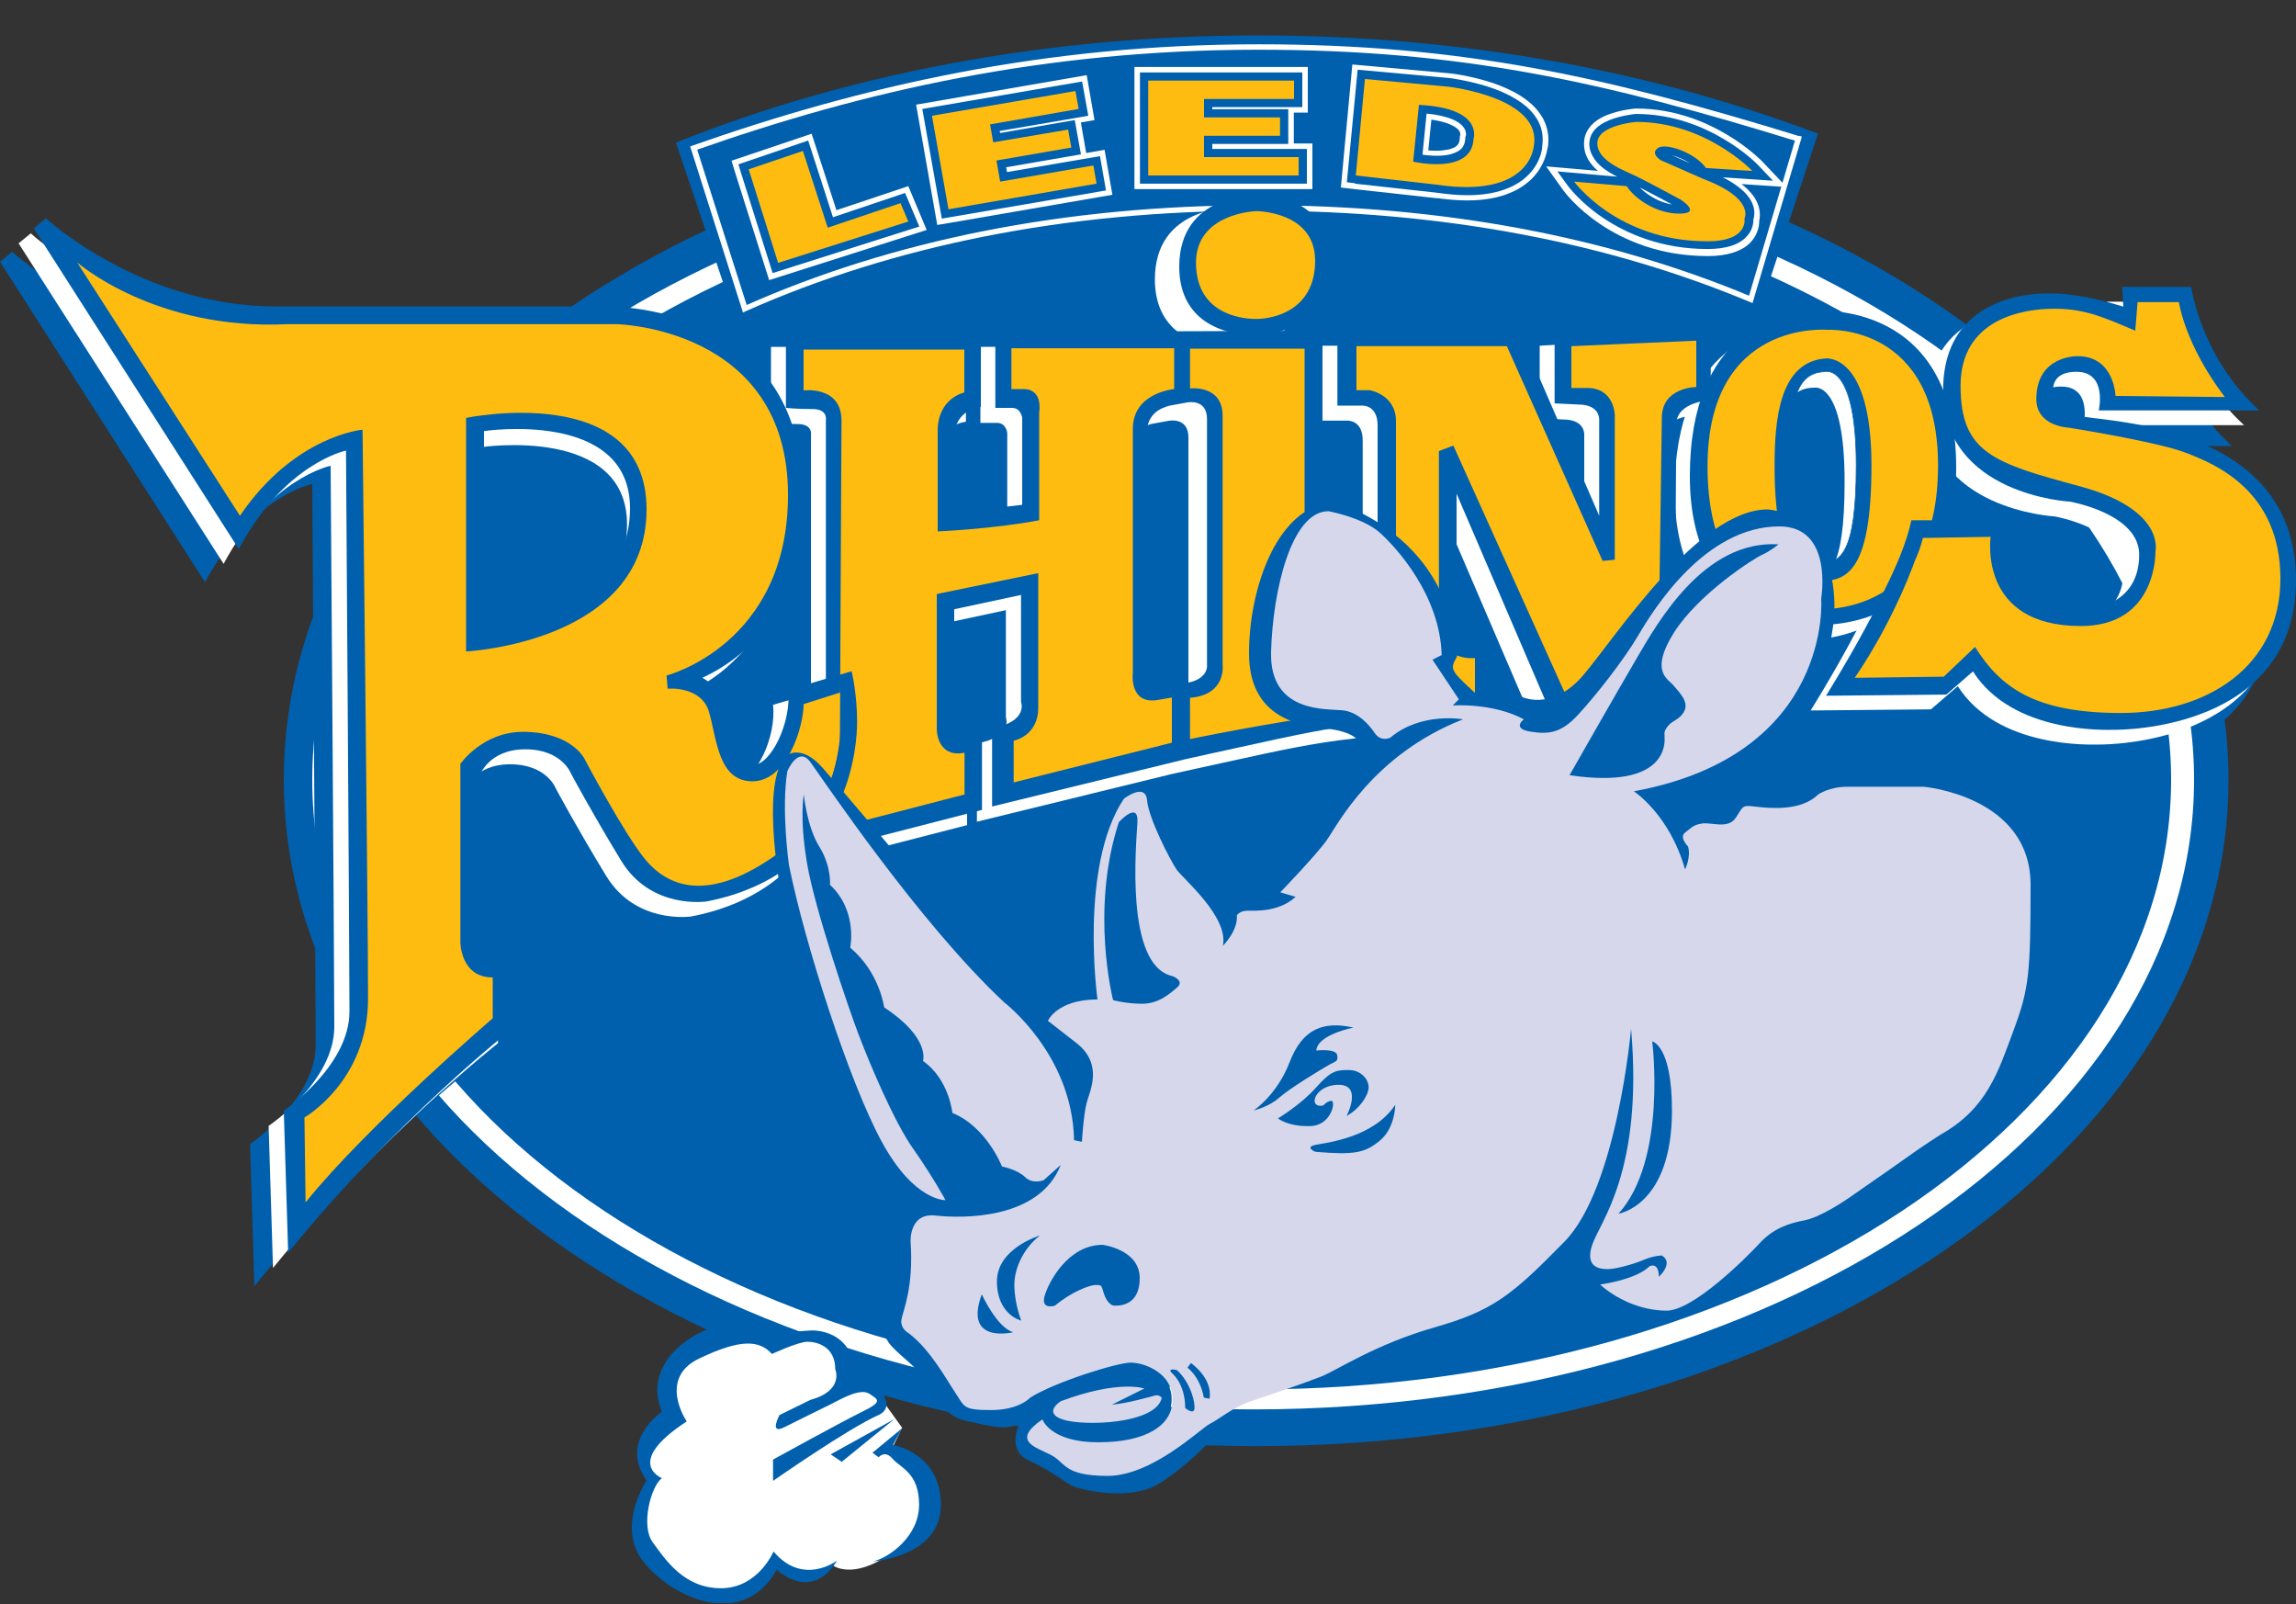
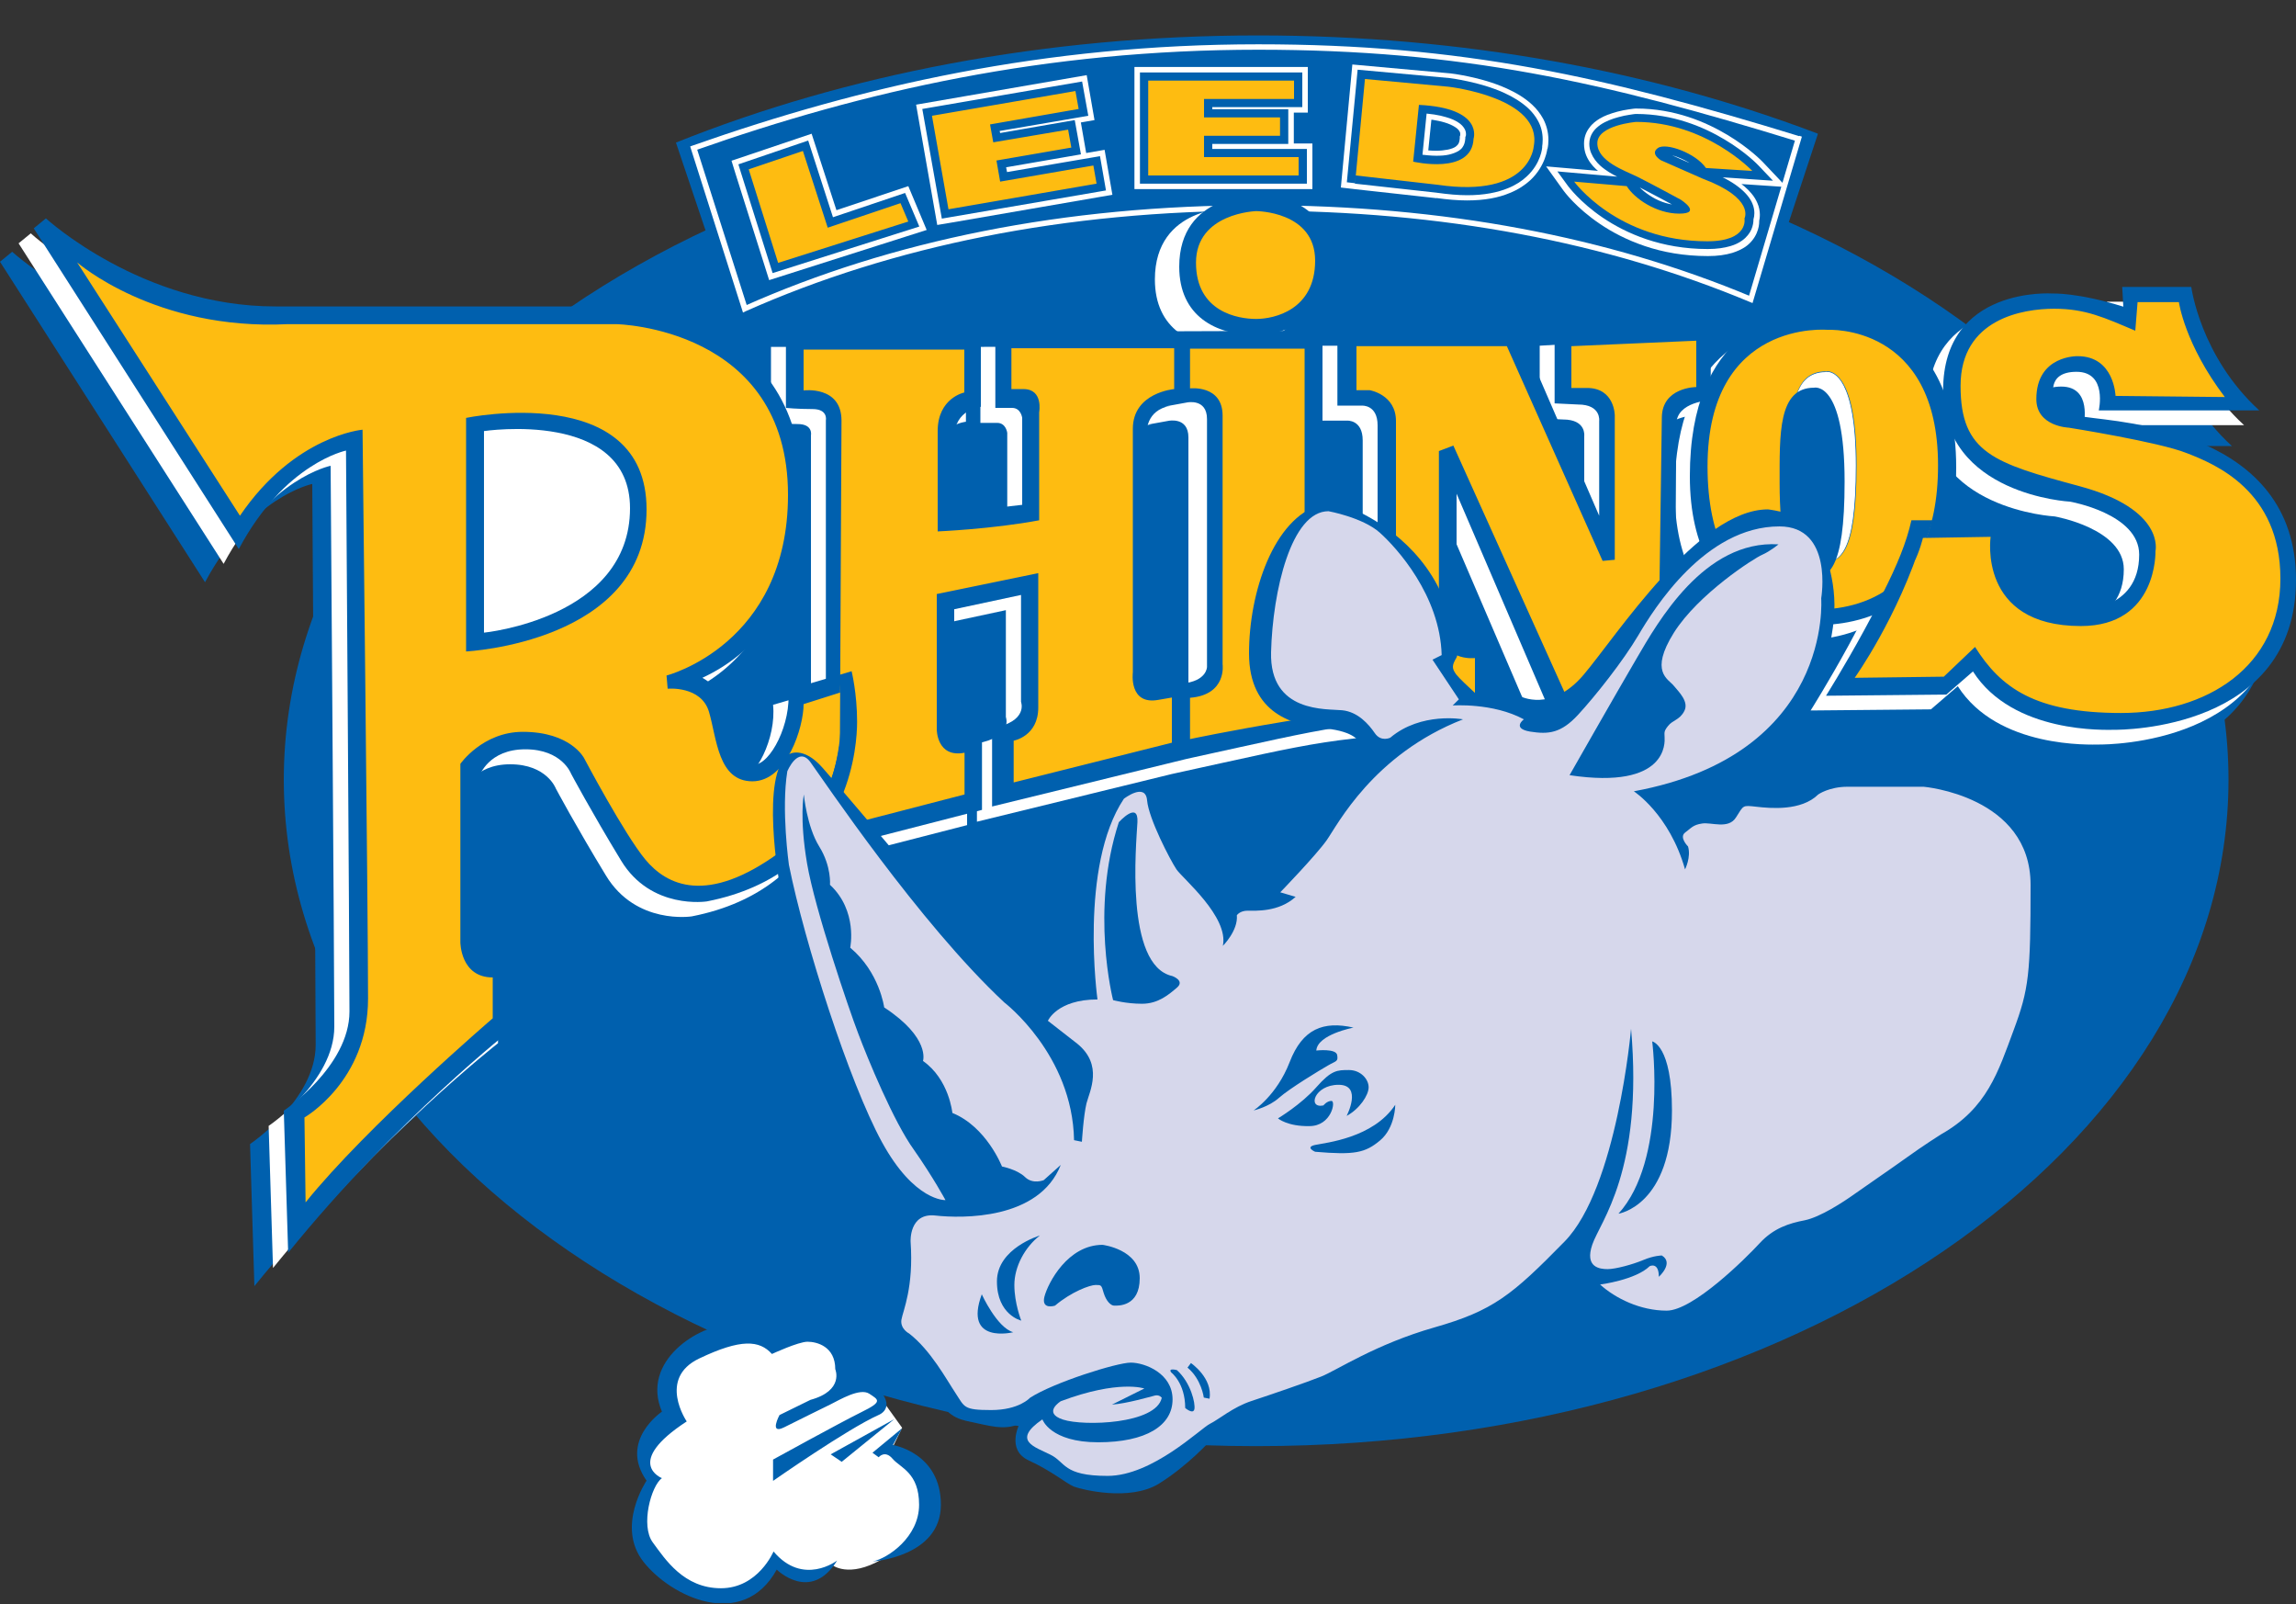
<svg xmlns="http://www.w3.org/2000/svg" fill="none" height="44" viewBox="0 0 63 44" width="63">
  <rect x="0" y="0" width="63" height="44" fill="#333333" stroke="none" />
  <g clip-path="url(#clip0_26085_17678)">
    <path d="M57.513 9.39L57.481 8.848H59.377C59.377 8.848 59.623 10.754 61.242 12.236H56.839C56.839 12.236 57.084 11.177 56.227 11.177C55.371 11.177 55.616 11.899 55.616 11.899C55.616 11.899 55.497 12.26 56.473 12.41C57.45 12.559 62.25 12.771 62.25 16.88C62.25 20.99 57.481 20.99 57.267 20.99C57.053 20.99 54.482 21.108 53.386 19.39L52.649 20.025L49.348 20.056C49.348 20.056 51.332 16.912 51.704 15.249H54.426C54.426 15.249 53.903 17.696 56.291 17.696C56.291 17.696 57.941 17.758 57.941 16.183C57.941 15.062 56.045 14.732 56.045 14.732C56.045 14.732 52.561 14.552 52.561 11.681C52.561 8.811 55.56 9.023 55.56 9.023C55.56 9.023 56.259 8.991 57.513 9.39Z" fill="#0060AE" />
    <path d="M34.467 39.669C49.203 39.669 61.148 31.485 61.148 21.388C61.148 11.292 49.203 3.107 34.467 3.107C19.732 3.107 7.787 11.292 7.787 21.388C7.787 31.485 19.732 39.669 34.467 39.669Z" fill="#0060AE" />
-     <path d="M34.385 38.661C48.644 38.661 60.203 30.928 60.203 21.388C60.203 11.849 48.644 4.116 34.385 4.116C20.127 4.116 8.568 11.849 8.568 21.388C8.568 30.928 20.127 38.661 34.385 38.661Z" fill="white" />
    <path d="M34.385 38.113C48.296 38.113 59.573 30.625 59.573 21.388C59.573 12.152 48.296 4.664 34.385 4.664C20.475 4.664 9.198 12.152 9.198 21.388C9.198 30.625 20.475 38.113 34.385 38.113Z" fill="#0060AE" />
    <path d="M49.883 3.668C45.36 1.949 40.118 0.972 34.524 0.972C28.678 0.972 23.209 2.043 18.547 3.911L20.236 8.923C24.268 7.13 29.201 6.078 34.524 6.078C39.602 6.078 44.314 7.036 48.233 8.674L49.883 3.668Z" fill="#0060AE" />
    <path d="M49.348 3.805L49.373 3.736C44.043 2.099 40.125 1.215 34.524 1.215C28.665 1.215 23.663 2.354 19.007 3.992L18.938 4.017L20.387 8.574L20.462 8.537C24.482 6.75 29.207 5.779 34.524 5.779C39.589 5.779 44.106 6.65 48.012 8.282L48.088 8.313L49.442 3.749L49.373 3.724L49.348 3.805L49.272 3.786L47.968 8.194L48.044 8.213L48.075 8.145C44.15 6.501 39.614 5.629 34.53 5.629C29.194 5.629 24.45 6.601 20.412 8.4L20.444 8.468L20.513 8.444L19.108 4.035L19.039 4.06L19.064 4.129C23.707 2.491 28.69 1.364 34.524 1.364C40.106 1.364 44.005 2.242 49.323 3.88L49.348 3.805Z" fill="white" />
    <path d="M27.978 39.053C27.978 39.053 27.594 39.769 28.23 40.062C28.867 40.354 29.251 40.69 29.465 40.778C29.679 40.858 30.996 41.195 31.802 40.697C32.609 40.192 33.207 39.52 33.207 39.52L27.978 39.053Z" fill="#0060AE" />
    <path d="M45.536 19.969L45.587 12.055C45.587 11.42 46.532 11.389 46.532 11.389V9.241C45.127 9.303 42.248 9.483 42.248 9.483V11.476L42.89 11.507C43.533 11.507 43.47 11.962 43.47 11.962V14.558L41.271 9.483H36.288V11.538H36.962C36.962 11.538 37.391 11.507 37.391 12.08V17.659L37.384 17.864C37.384 17.864 37.384 18.256 36.761 18.319C36.137 18.381 35.86 18.53 35.86 17.927V9.49L26.901 9.515V11.6H27.361C27.607 11.6 27.638 11.874 27.638 11.874V14.259L25.773 14.471V12.416C25.773 11.632 26.504 11.569 26.504 11.569V9.515H21.155V11.6C21.155 11.6 21.464 11.632 21.886 11.632C22.315 11.632 22.252 11.937 22.252 11.937V19.01L22.27 21.065C22.27 21.065 22.403 21.644 21.477 21.787V23.935L26.536 22.634V20.517C25.767 20.816 25.767 20.212 25.767 20.212V17.13L27.6 16.737V19.67C27.6 19.67 27.814 20.212 26.806 20.392V22.54L32.149 21.233C36.37 20.311 36.338 20.243 40.496 20.019L40.509 18.014C39.551 18.288 39.551 17.541 39.551 17.541V13.96L42.147 20.006L45.536 19.969Z" fill="white" />
    <path d="M49.436 8.942C49.436 8.942 53.26 8.612 53.26 13.232C53.26 17.677 49.713 17.553 49.436 17.553C49.159 17.553 45.952 17.522 45.952 13.475C45.952 9.452 48.46 8.942 49.436 8.942Z" fill="white" />
    <path d="M57.847 8.817L57.815 8.275H59.711C59.711 8.275 59.957 10.181 61.576 11.663H57.172C57.172 11.663 57.418 10.604 56.561 10.604C55.705 10.604 55.95 11.326 55.95 11.326C55.95 11.326 55.831 11.688 56.807 11.843C57.784 11.993 62.584 12.204 62.584 16.314C62.584 20.423 57.815 20.423 57.601 20.423C57.387 20.423 54.816 20.542 53.72 18.823L52.983 19.458L49.682 19.489C49.682 19.489 51.666 16.345 52.038 14.682H54.76C54.76 14.682 54.243 17.13 56.624 17.13C56.624 17.13 58.275 17.192 58.275 15.616C58.275 14.496 56.379 14.166 56.379 14.166C56.379 14.166 52.895 13.985 52.895 11.115C52.895 8.244 55.894 8.456 55.894 8.456C55.894 8.456 56.593 8.425 57.847 8.817ZM33.8 5.704C33.8 5.704 35.879 5.554 35.879 7.696C35.879 9.265 34.291 9.539 33.8 9.539C32.697 9.539 31.689 9.029 31.689 7.665C31.689 5.642 33.8 5.704 33.8 5.704Z" fill="white" />
    <path d="M45.946 19.558L45.996 11.644C45.996 11.009 46.941 10.978 46.941 10.978V8.83C45.536 8.892 42.657 9.072 42.657 9.072V11.065L43.3 11.096C43.943 11.096 43.88 11.551 43.88 11.551V14.147L41.681 9.072H36.697V11.127H37.372C37.372 11.127 37.8 11.096 37.8 11.669V17.242L37.794 17.447C37.794 17.447 37.794 17.839 37.17 17.902C36.546 17.964 36.269 18.113 36.269 17.509V9.072L27.311 9.104V11.189H27.77C28.016 11.189 28.048 11.463 28.048 11.463V13.848L26.183 14.06V12.005C26.183 11.221 26.914 11.158 26.914 11.158V9.104H21.565V11.189C21.565 11.189 21.874 11.221 22.296 11.221C22.724 11.221 22.661 11.526 22.661 11.526V18.593L22.68 20.647C22.68 20.647 22.812 21.227 21.886 21.37V23.518L26.945 22.216V20.099C26.183 20.405 26.183 19.794 26.183 19.794V16.712L28.016 16.32V19.253C28.016 19.253 28.23 19.794 27.222 19.975V22.123L32.565 20.816C36.786 19.894 36.754 19.826 40.912 19.601L40.925 17.596C39.967 17.87 39.967 17.123 39.967 17.123V13.543L42.563 19.589L45.946 19.558Z" fill="#0060AE" />
    <path d="M49.852 8.531C49.852 8.531 53.676 8.201 53.676 12.821C53.676 17.267 50.129 17.142 49.852 17.142C49.575 17.142 46.368 17.111 46.368 13.064C46.368 9.048 48.875 8.531 49.852 8.531Z" fill="#0060AE" />
    <path d="M32.571 11.04C32.571 11.04 33.119 10.922 33.119 11.495V18.294C33.119 18.294 33.119 18.686 32.445 18.748C31.771 18.811 31.468 18.96 31.468 18.356V11.856C31.468 11.856 31.437 11.252 32.111 11.133C32.117 11.133 31.563 11.221 32.571 11.04Z" fill="white" />
    <path d="M32.061 11.544C32.061 11.544 32.609 11.426 32.609 11.999V18.798C32.609 18.798 32.609 18.935 31.935 18.991C31.261 19.053 31.204 19.091 31.204 18.487V12.441C31.204 12.441 30.927 11.756 31.601 11.638C31.607 11.632 31.053 11.725 32.061 11.544ZM58.262 8.412L58.231 7.871H60.127C60.127 7.871 60.373 9.776 61.992 11.258H57.588C57.588 11.258 57.834 10.199 56.977 10.199C56.12 10.199 56.366 10.922 56.366 10.922C56.366 10.922 56.246 11.283 57.223 11.438C58.199 11.588 63 11.8 63 15.909C63 20.019 58.231 20.019 58.017 20.019C57.803 20.019 55.232 20.137 54.136 18.418L53.405 19.053L50.104 19.085C50.104 19.085 52.088 15.94 52.46 14.278H55.182C55.182 14.278 54.659 16.725 57.047 16.725C57.047 16.725 58.697 16.787 58.697 15.212C58.697 14.091 56.801 13.761 56.801 13.761C56.801 13.761 53.317 13.58 53.317 10.71C53.317 7.84 56.316 8.051 56.316 8.051C56.316 8.051 57.009 8.02 58.262 8.412Z" fill="#0060AE" />
    <path d="M23.209 37.957C23.209 37.957 23.43 36.631 22.157 36.631C22.157 36.631 21.552 36.724 21.294 36.818C21.294 36.818 20.242 36.251 19.19 36.849C18.138 37.446 18.138 38.331 18.491 38.897C18.491 38.897 17.218 39.557 17.917 40.535C17.917 40.535 17.218 41.792 17.665 42.397C18.113 42.994 19.354 44.127 20.248 43.685C20.248 43.685 21.08 43.306 21.237 42.864C21.237 42.864 21.937 43.523 22.831 42.926C22.831 42.926 23.279 43.306 24.205 42.77C24.205 42.77 26.945 41.512 24.457 39.775L24.753 39.165L24.261 38.48C24.261 38.492 23.751 37.677 23.209 37.957Z" fill="white" />
    <path d="M23.474 37.752C23.474 37.752 23.518 36.575 22.327 36.494C22.327 36.494 21.905 36.494 21.351 36.618C21.351 36.618 20.966 36.326 20.078 36.326C19.183 36.326 17.571 37.334 18.163 38.723C18.163 38.723 16.972 39.52 17.741 40.616C17.741 40.616 16.89 41.873 17.659 42.845C18.421 43.81 20.381 44.738 21.313 43.056C21.313 43.056 22.245 43.978 22.97 42.807C22.97 42.807 22.037 43.523 21.225 42.558C21.225 42.558 20.803 43.567 19.782 43.567C18.761 43.567 18.251 42.77 17.911 42.309C17.571 41.849 17.867 40.753 18.163 40.547C18.163 40.547 17.098 40.13 18.843 38.991C18.843 38.991 18.037 37.814 19.183 37.266C20.33 36.718 20.84 36.761 21.181 37.141C21.181 37.141 21.905 36.805 22.157 36.805C22.409 36.805 22.919 36.93 22.919 37.559C22.919 37.559 23.171 38.144 22.239 38.399L21.389 38.816C21.389 38.816 21.092 39.364 21.515 39.153C21.937 38.941 22.535 38.648 22.787 38.524C23.039 38.399 23.593 38.063 23.852 38.231C24.104 38.399 24.236 38.443 23.638 38.735C23.045 39.028 21.212 40.037 21.212 40.037V40.622C21.212 40.622 23.253 39.196 24.104 38.816C24.104 38.816 24.57 38.648 24.148 38.144C23.732 37.621 23.474 37.752 23.474 37.752Z" fill="#0060AE" />
    <path d="M23.096 40.099L22.793 39.894L24.538 38.928L23.096 40.099ZM24.753 39.177L23.94 39.85L24.11 39.974C24.11 39.974 24.28 39.763 24.494 40.018C24.709 40.267 25.219 40.398 25.219 41.276C25.219 42.16 24.368 42.745 23.946 42.832C23.946 42.832 25.817 42.708 25.817 41.276C25.817 39.85 24.501 39.638 24.501 39.638L24.753 39.177ZM5.626 15.971L0 7.18L0.334 6.906C0.334 6.906 2.961 9.322 6.634 9.322H15.719C15.719 9.322 21.099 9.203 21.099 14.489C21.099 14.489 21.407 18.088 18.346 19.508C18.346 19.508 18.957 19.813 19.051 20.473C19.146 21.139 19.297 21.893 19.757 21.893C20.217 21.893 20.796 20.747 20.702 19.838L22.447 19.327C22.447 19.327 22.598 19.931 22.598 20.716C22.598 21.5 22.321 24.888 18.472 25.641C18.472 25.641 16.941 25.884 16.115 24.52C15.29 23.163 14.742 22.136 14.742 22.136C14.742 22.136 14.496 21.469 13.488 21.469C12.48 21.469 12.235 22.198 12.235 22.198V26.731C12.235 26.731 12.386 27.515 13.154 27.304V29.116C13.154 29.116 9.941 31.625 6.98 35.28L6.861 31.382C6.861 31.382 8.662 30.174 8.662 28.661C8.662 27.148 8.568 13.275 8.568 13.275C8.568 13.275 6.88 13.618 5.626 15.971Z" fill="#0060AE" />
    <path d="M6.136 15.467L0.51 6.675L0.844 6.401C0.844 6.401 3.471 8.817 7.144 8.817H16.229C16.229 8.817 21.609 8.699 21.609 13.985C21.609 13.985 21.918 17.584 18.856 19.004C18.856 19.004 19.467 19.309 19.561 19.969C19.656 20.635 19.807 21.388 20.267 21.388C20.727 21.388 21.307 20.243 21.212 19.334L22.957 18.823C22.957 18.823 23.108 19.427 23.108 20.212C23.108 20.996 22.831 24.383 18.982 25.137C18.982 25.137 17.451 25.38 16.626 24.016C15.8 22.659 15.252 21.631 15.252 21.631C15.252 21.631 15.007 20.965 13.999 20.965C12.991 20.965 12.745 21.687 12.745 21.687V26.22C12.745 26.22 12.896 27.005 13.665 26.793V28.617C13.665 28.617 10.452 31.127 7.491 34.782L7.371 30.884C7.371 30.884 9.173 29.676 9.173 28.163C9.173 26.65 9.072 12.777 9.072 12.777C9.072 12.777 7.39 13.113 6.136 15.467Z" fill="white" />
    <path d="M6.552 15.062L0.926 6.264L1.26 5.99C1.26 5.99 3.887 8.406 7.56 8.406H16.645C16.645 8.406 22.025 8.288 22.025 13.574C22.025 13.574 22.334 17.173 19.272 18.593C19.272 18.593 19.883 18.898 19.977 19.558C20.072 20.224 20.223 20.977 20.683 20.977C21.143 20.977 21.722 19.832 21.628 18.923L23.373 18.412C23.373 18.412 23.524 19.016 23.524 19.801C23.524 20.585 23.247 23.972 19.398 24.726C19.398 24.726 17.867 24.969 17.041 23.605C16.216 22.248 15.668 21.22 15.668 21.22C15.668 21.22 15.422 20.554 14.414 20.554C13.406 20.554 13.161 21.276 13.161 21.276V25.815C13.161 25.815 13.312 26.6 14.081 26.388V28.2C14.081 28.2 10.867 30.709 7.907 34.364L7.787 30.467C7.787 30.467 9.589 29.259 9.589 27.746C9.589 26.233 9.494 12.36 9.494 12.36C9.494 12.36 7.806 12.703 6.552 15.062ZM34.467 5.355C34.467 5.355 36.546 5.206 36.546 7.348C36.546 8.917 34.959 9.191 34.467 9.191C33.365 9.191 32.357 8.674 32.357 7.317C32.357 5.299 34.467 5.355 34.467 5.355Z" fill="#0060AE" />
    <path d="M22.283 22.877V21.575C23.26 21.532 23.045 20.61 23.045 20.61L23.09 11.538C23.09 10.573 22.05 10.71 22.05 10.71V9.589H26.46V10.766C26.46 10.766 25.729 10.915 25.729 11.825V14.577C25.729 14.577 27.229 14.514 28.514 14.272V11.308C28.514 11.308 28.634 10.673 28.085 10.673H27.752V9.552H32.218V10.673C32.218 10.673 31.084 10.766 31.084 11.762V18.443C31.084 18.443 30.965 19.352 31.79 19.197L32.155 19.134V20.373L27.814 21.463V20.317C27.814 20.317 28.489 20.199 28.489 19.408V15.722L25.704 16.295V20.012C25.704 20.012 25.704 20.797 26.466 20.648V21.793L22.283 22.877ZM45.492 19.097L45.599 11.463C45.599 10.617 46.544 10.617 46.544 10.617V9.346L43.117 9.496V10.642H43.546C44.308 10.642 44.308 11.395 44.308 11.395V15.355L43.974 15.386L41.347 9.496H37.22V10.704H37.586C37.586 10.704 38.304 10.822 38.304 11.551V17.248C38.304 18.213 37.712 18.132 36.691 18.337C35.671 18.549 35.797 17.329 35.797 17.329V9.564H32.653V10.654C32.653 10.654 33.547 10.548 33.547 11.401V18.219C33.547 18.219 33.673 19.06 32.653 19.141V20.274C32.653 20.274 36.987 19.352 40.471 19.184V18.051C40.471 18.051 39.482 18.176 39.482 17.086V12.373L39.879 12.223L42.941 19.016L45.492 19.097ZM46.853 12.796C46.853 16.843 49.726 16.725 49.726 16.725C50.457 16.725 53.178 16.663 53.178 12.765C53.178 8.867 50.148 9.048 50.148 9.048C50.148 9.048 46.853 8.742 46.853 12.796ZM56.366 8.469C55.509 8.469 53.796 8.742 53.796 10.585C53.796 12.429 54.715 12.703 57.065 13.338C59.422 13.973 59.144 15.118 59.144 15.118C59.144 15.118 59.207 17.173 57.097 17.173C54.256 17.173 54.621 14.726 54.621 14.726L52.756 14.757C52.082 16.93 50.891 18.593 50.891 18.593L53.336 18.562L54.193 17.746C54.898 18.867 55.843 19.558 58.199 19.558C60.556 19.558 62.572 18.288 62.572 15.872C62.572 13.456 60.77 12.727 60.001 12.429C59.239 12.123 56.763 11.731 56.763 11.731C56.763 11.731 55.875 11.7 55.875 10.947C55.875 9.739 57.009 9.77 57.009 9.77C58.017 9.77 58.048 10.86 58.048 10.86L61.047 10.891C59.944 9.44 59.787 8.288 59.787 8.288H58.653L58.59 9.072C57.739 8.711 57.223 8.469 56.366 8.469ZM10.099 27.391C10.099 29.657 8.354 30.653 8.354 30.653L8.385 32.982C10.067 30.896 13.52 27.933 13.52 27.933V26.812C12.632 26.812 12.632 25.847 12.632 25.847V20.953C12.632 20.953 13.243 20.075 14.345 20.075C15.662 20.075 16.027 20.797 16.027 20.797C16.027 20.797 17.13 22.883 17.709 23.58C18.289 24.277 19.391 24.85 21.407 23.369C23.423 21.887 23.09 18.985 23.09 18.985L22.05 19.315C22.05 19.95 21.59 21.432 20.645 21.432C19.7 21.432 19.669 20.255 19.454 19.527C19.24 18.805 18.32 18.892 18.32 18.892L18.289 18.53C18.289 18.53 21.622 17.684 21.622 13.574C21.622 8.979 16.916 8.892 16.916 8.892H7.894C4.253 9.072 2.117 7.198 2.117 7.198L6.584 14.147C8.083 11.943 9.948 11.787 9.948 11.787C9.948 11.787 10.099 25.124 10.099 27.391ZM32.817 7.205C32.817 8.562 33.976 8.749 34.467 8.749C34.959 8.749 36.086 8.506 36.086 7.149C36.086 5.791 34.467 5.791 34.467 5.791C34.467 5.791 32.817 5.841 32.817 7.205Z" fill="#FEBC11" />
    <path d="M24.28 36.071C24.28 36.071 24.11 36.531 24.45 36.911C24.791 37.291 25.213 37.496 25.597 38.169C25.981 38.841 26.233 38.922 26.662 39.009C27.084 39.09 27.556 39.258 27.978 39.053L24.28 36.071ZM12.789 11.463V17.87C12.789 17.87 17.741 17.628 17.741 13.973C17.741 10.436 12.789 11.463 12.789 11.463Z" fill="#0060AE" />
    <path d="M13.28 11.825V17.354C13.28 17.354 17.287 16.961 17.287 13.941C17.287 11.221 13.28 11.825 13.28 11.825Z" fill="white" />
-     <path d="M13.198 12.267V17.796C13.198 17.796 17.205 17.404 17.205 14.384C17.205 11.663 13.198 12.267 13.198 12.267ZM50.098 9.832C50.098 9.832 51.351 9.683 51.351 12.765C51.351 15.729 50.646 15.94 49.915 15.94C48.907 15.94 48.693 14.184 48.693 12.827C48.686 11.463 48.844 9.919 50.098 9.832Z" fill="#0060AE" />
    <path d="M50.098 10.193C50.098 10.193 50.935 9.981 50.935 12.765C50.935 15.237 50.488 15.448 49.915 15.448C49.354 15.448 49.153 14.191 49.153 12.827C49.146 11.463 49.102 10.193 50.098 10.193Z" fill="white" />
    <path d="M50.098 10.193V10.2H50.135C50.217 10.2 50.413 10.237 50.589 10.579C50.765 10.922 50.923 11.563 50.923 12.771C50.923 14.004 50.809 14.676 50.627 15.037C50.444 15.399 50.192 15.448 49.909 15.448C49.77 15.448 49.657 15.374 49.556 15.23C49.266 14.813 49.146 13.854 49.146 12.833V12.516C49.146 11.899 49.153 11.32 49.279 10.897C49.405 10.473 49.638 10.212 50.091 10.206L50.098 10.193V10.187C49.638 10.187 49.398 10.461 49.272 10.884C49.146 11.308 49.14 11.887 49.14 12.503V12.821C49.14 13.499 49.19 14.159 49.31 14.645C49.373 14.888 49.449 15.087 49.55 15.23C49.65 15.374 49.77 15.455 49.915 15.455C50.198 15.455 50.463 15.399 50.646 15.037C50.828 14.676 50.942 14.004 50.942 12.765C50.942 11.557 50.784 10.909 50.602 10.567C50.425 10.224 50.217 10.181 50.135 10.181C50.11 10.181 50.098 10.187 50.091 10.187L50.098 10.193Z" fill="#0060AE" />
    <path d="M49.776 10.635C49.776 10.635 50.614 10.424 50.614 13.207C50.614 15.679 50.167 15.89 49.594 15.89C49.033 15.89 48.831 14.633 48.831 13.269C48.831 11.905 48.787 10.635 49.776 10.635ZM37.29 20.361C37.29 20.361 37.208 20.068 36.357 19.981C35.507 19.894 34.272 19.601 34.272 17.92C34.272 16.239 34.952 14.222 36.225 13.848C36.225 13.848 36.735 13.761 37.328 14.06C37.92 14.352 39.325 15.193 39.791 16.955C39.791 16.955 40.087 17.839 39.961 18.045C39.835 18.256 39.835 18.337 39.961 18.506C40.087 18.674 41.026 19.514 41.026 19.514L37.964 21.071" fill="#0060AE" />
    <path d="M41.864 19.925L41.712 19.097C41.712 19.097 42.563 19.558 43.451 18.512C44.346 17.459 46.595 13.973 48.51 13.973C48.51 13.973 49.657 14.097 49.871 14.645C50.085 15.193 50.463 16.034 50.293 17.21C50.123 18.387 49.486 21.158 45.19 21.918L41.864 19.925ZM21.395 24.284C21.395 24.284 20.84 21.195 21.647 20.691C21.647 20.691 22.031 20.442 22.579 21.071C23.134 21.7 24.513 23.337 24.513 23.337L21.395 24.284ZM28.577 38.928C28.577 38.928 28.791 39.557 30.108 39.557C31.424 39.557 32.149 39.096 32.149 38.38C32.149 37.664 31.387 37.372 31.002 37.372C30.618 37.372 28.879 37.92 28.237 38.337" fill="#0060AE" />
    <path d="M31.399 38.088C31.399 38.088 30.7 37.839 29.106 38.437C29.106 38.437 28.596 38.754 29.169 38.941C29.742 39.128 31.721 39.065 31.878 38.343C31.878 38.343 31.815 38.25 31.689 38.281C31.563 38.312 30.927 38.499 30.511 38.53L31.399 38.088Z" fill="#D6D7EB" />
    <path d="M25.943 32.92C25.943 32.92 25.093 32.963 24.198 31.326C23.304 29.688 22.075 25.865 21.647 23.723C21.647 23.723 21.433 22.21 21.603 21.158C21.603 21.158 21.899 20.442 22.239 20.909C22.579 21.376 25.219 25.317 27.556 27.497C27.556 27.497 29.427 28.922 29.471 31.276L29.686 31.32C29.686 31.32 29.73 30.604 29.812 30.267C29.9 29.931 30.278 29.215 29.56 28.63L28.753 28.001C28.753 28.001 29.005 27.416 30.114 27.416C30.114 27.416 29.604 23.761 30.838 21.911C30.838 21.911 31.431 21.451 31.475 21.955C31.519 22.459 32.111 23.593 32.281 23.848C32.451 24.097 33.724 25.149 33.554 25.946C33.554 25.946 33.976 25.529 33.938 25.106C33.938 25.106 34.02 24.981 34.234 24.981C34.448 24.981 35.085 25.025 35.551 24.601L35.129 24.477C35.129 24.477 36.105 23.468 36.401 23.051C36.697 22.634 37.674 20.697 40.144 19.732C40.144 19.732 38.997 19.52 38.147 20.236C38.147 20.236 37.895 20.361 37.724 20.112C37.554 19.863 37.258 19.527 36.83 19.483C36.408 19.439 34.833 19.57 34.877 17.889C34.921 16.208 35.431 14.023 36.452 14.023C36.452 14.023 37.384 14.191 37.857 14.608C38.323 15.025 39.514 16.332 39.558 17.97L39.306 18.095L40.03 19.184L39.86 19.352C39.86 19.352 40.963 19.271 41.813 19.732C41.813 19.732 41.473 19.981 41.983 20.068C42.493 20.149 42.834 20.112 43.3 19.608C43.766 19.103 44.535 18.138 44.957 17.422C45.379 16.706 46.784 14.44 48.825 14.44C50.312 14.44 49.972 16.413 49.972 16.413C49.972 16.413 50.312 20.697 44.831 21.706C44.831 21.706 45.807 22.335 46.236 23.848C46.236 23.848 46.406 23.512 46.318 23.219C46.318 23.219 46.066 22.97 46.236 22.839C46.406 22.715 46.45 22.627 46.702 22.59C46.954 22.547 47.426 22.758 47.634 22.422C47.849 22.086 47.804 22.086 48.189 22.129C48.573 22.173 49.423 22.254 49.89 21.793C49.89 21.793 50.186 21.581 50.696 21.581H52.781C52.781 21.581 55.717 21.831 55.717 24.271C55.717 26.712 55.673 27.129 55.251 28.262C54.829 29.396 54.526 30.404 53.254 31.12C53.254 31.12 52.788 31.413 52.322 31.749C51.855 32.085 51.175 32.546 50.879 32.758C50.583 32.97 49.946 33.387 49.518 33.474C49.096 33.555 48.667 33.686 48.283 34.103C47.899 34.52 46.456 35.952 45.732 35.952C45.007 35.952 44.327 35.616 43.905 35.236C43.905 35.236 44.881 35.111 45.266 34.732C45.266 34.732 45.517 34.607 45.517 35.024C45.517 35.024 45.94 34.645 45.599 34.439C45.599 34.439 45.385 34.439 45.089 34.564C44.793 34.688 44.327 34.813 44.113 34.813C43.898 34.813 43.476 34.769 43.691 34.14C43.905 33.511 45.095 32.123 44.755 28.219C44.755 28.219 44.371 32.59 42.928 34.059C41.486 35.529 40.975 35.952 39.356 36.413C37.743 36.874 36.679 37.59 36.257 37.758C35.834 37.926 34.852 38.262 34.341 38.43C33.831 38.598 33.447 38.935 33.195 39.059C32.943 39.184 31.62 40.485 30.391 40.485C29.156 40.485 29.245 40.105 28.816 39.9C28.394 39.688 27.752 39.52 28.602 38.935C28.602 38.935 28.816 39.563 30.133 39.563C31.45 39.563 32.174 39.103 32.174 38.387C32.174 37.671 31.412 37.378 31.027 37.378C30.643 37.378 28.904 37.926 28.262 38.343C28.262 38.343 27.966 38.679 27.197 38.679C26.428 38.679 26.473 38.598 26.221 38.218C25.969 37.839 25.54 37.042 24.948 36.581C24.948 36.581 24.696 36.456 24.734 36.201C24.778 35.952 25.074 35.317 24.986 34.059C24.986 34.059 24.942 33.262 25.666 33.343C26.391 33.424 28.514 33.468 29.106 31.955L28.64 32.372C28.64 32.372 28.344 32.496 28.13 32.291C27.915 32.079 27.493 31.998 27.493 31.998C27.493 31.998 27.071 30.909 26.132 30.529C26.132 30.529 26.044 29.607 25.326 29.103C25.326 29.103 25.54 28.474 24.261 27.634C24.261 27.634 24.135 26.668 23.329 25.996C23.329 25.996 23.543 24.987 22.774 24.271C22.774 24.271 22.819 23.767 22.478 23.219C22.138 22.671 22.056 21.793 22.056 21.793C22.056 21.793 21.93 22.422 22.145 23.686C22.359 24.944 23.291 27.677 23.549 28.35C23.801 29.022 24.526 30.784 25.08 31.544C25.603 32.291 25.943 32.92 25.943 32.92Z" fill="#D6D7EB" />
    <path d="M32.136 37.646C32.136 37.646 32.521 37.932 32.521 38.623C32.521 38.623 32.741 38.81 32.773 38.654C32.804 38.499 32.678 37.932 32.294 37.584C32.294 37.584 32.042 37.515 32.136 37.646ZM32.678 37.39C32.678 37.39 33.283 37.801 33.188 38.368L33.031 38.337C33.031 38.337 32.968 37.833 32.584 37.515L32.678 37.39ZM28.022 36.226C28.022 36.226 27.833 35.753 27.833 35.248C27.833 34.744 28.123 34.209 28.533 33.891C28.533 33.891 27.355 34.24 27.355 35.149C27.355 36.07 28.022 36.226 28.022 36.226ZM26.939 35.504C26.939 35.504 27.355 36.419 27.802 36.544C27.802 36.544 26.428 36.886 26.939 35.504ZM30.253 34.147C30.253 34.147 31.273 34.271 31.273 35.062C31.273 35.852 30.668 35.815 30.574 35.815C30.479 35.815 30.353 35.691 30.284 35.467C30.221 35.248 30.221 35.248 30.064 35.248C29.906 35.248 29.396 35.435 28.948 35.815C28.948 35.815 28.564 35.94 28.659 35.566C28.759 35.186 29.301 34.147 30.253 34.147ZM34.398 30.46C34.398 30.46 35.034 30.049 35.387 29.134C35.74 28.219 36.313 28.001 37.139 28.188C37.139 28.188 36.149 28.375 36.118 28.817C36.118 28.817 36.66 28.754 36.691 28.941C36.723 29.128 36.66 29.097 36.439 29.227C36.219 29.352 35.387 29.856 35.097 30.112C34.814 30.367 34.398 30.46 34.398 30.46ZM36.086 31.594C36.086 31.594 35.797 31.469 36.086 31.407C36.376 31.345 37.68 31.22 38.285 30.305C38.285 30.305 38.285 30.934 37.869 31.282C37.46 31.625 37.17 31.687 36.086 31.594ZM35.066 30.678C35.066 30.678 35.702 30.299 36.118 29.825C36.534 29.352 36.691 29.352 37.013 29.352C37.334 29.352 37.554 29.601 37.554 29.825C37.554 30.043 37.302 30.423 36.95 30.61C36.95 30.61 37.397 29.757 36.729 29.757C36.061 29.757 35.866 30.417 36.313 30.323C36.313 30.323 36.408 30.199 36.534 30.199C36.66 30.199 36.534 30.89 35.929 30.89C35.324 30.902 35.066 30.678 35.066 30.678ZM45.335 28.567C45.335 28.567 45.751 31.811 44.409 33.293C44.409 33.293 45.877 33.075 45.877 30.46C45.877 28.667 45.335 28.567 45.335 28.567ZM43.067 21.264C43.067 21.264 44.339 19.029 44.913 18.051C45.486 17.073 46.759 14.807 48.8 14.932C48.8 14.932 48.579 15.118 48.352 15.218C48.132 15.311 46.601 16.289 45.927 17.36C45.259 18.431 45.77 18.618 45.927 18.811C46.084 18.997 46.343 19.253 46.217 19.502C46.091 19.751 45.895 19.751 45.77 19.913C45.644 20.068 45.675 20.099 45.675 20.23C45.681 20.349 45.776 21.669 43.067 21.264ZM30.542 27.434C30.542 27.434 29.906 24.975 30.7 22.553C30.7 22.553 31.242 21.955 31.21 22.553C31.179 23.151 30.857 26.488 32.168 26.774C32.168 26.774 32.521 26.899 32.294 27.092C32.073 27.279 31.784 27.534 31.336 27.534C30.895 27.534 30.542 27.434 30.542 27.434Z" fill="#0060AE" />
    <path d="M20.544 4.645L21.351 7.211L24.923 6.078L24.709 5.573L22.712 6.246L22.031 4.141L20.544 4.645Z" fill="#2A4F9D" />
    <path d="M20.544 4.645L20.179 4.757L21.105 7.684L25.427 6.308L24.923 5.106L22.951 5.766L22.27 3.668L20.072 4.409L20.179 4.757L20.544 4.645L20.664 5L21.785 4.62L22.466 6.719L24.494 6.04L24.57 6.221L24.923 6.077L24.803 5.716L21.596 6.737L20.903 4.533L20.544 4.645Z" fill="white" />
    <path d="M31.506 4.813V2.211H35.507V2.715H33.037V3.22H35.123V3.724H33.037V4.309H35.633V4.813H31.506Z" fill="#2A4F9D" />
    <path d="M31.506 4.814H31.891V2.584H35.123V2.715H35.507V2.342H32.659V3.593H34.745V3.724H35.123V3.35H32.659V4.689H35.255V4.814H35.633V4.44H31.506V4.814V5.187H36.011V3.936H33.415V3.724H33.037V4.097H35.501V2.846H33.415V2.715H33.037V3.089H35.885V1.837H31.128V5.187H31.506V4.814Z" fill="white" />
    <path d="M26.025 5.741L25.572 3.176L29.509 2.497L29.597 2.989L27.166 3.413L27.254 3.905L29.308 3.556L29.396 4.048L27.342 4.403L27.443 4.982L30.001 4.54L30.089 5.038L26.025 5.741Z" fill="#2A4F9D" />
    <path d="M26.025 5.741L26.397 5.673L26.013 3.481L29.201 2.927L29.219 3.058L29.597 2.989L29.528 2.622L26.731 3.107L26.945 4.34L28.999 3.985L29.024 4.116L29.396 4.048L29.326 3.68L26.907 4.097L27.134 5.417L29.692 4.975L29.711 5.106L30.089 5.038L30.02 4.67L25.962 5.368L26.025 5.741L26.088 6.109L30.523 5.343L30.309 4.11L27.752 4.552L27.714 4.34L27.342 4.403L27.405 4.77L29.831 4.353L29.616 3.12L27.562 3.475L27.544 3.344L27.166 3.413L27.235 3.78L30.032 3.294L29.818 2.061L25.137 2.871L25.717 6.171L26.088 6.109L26.025 5.741Z" fill="white" />
    <path d="M37.202 4.813L37.453 2.167L39.747 2.379C39.747 2.379 42.342 2.672 42.084 4.016C42.084 4.016 41.996 5.442 39.451 5.069L37.202 4.813ZM38.934 2.877L38.776 4.434C38.776 4.434 40.389 4.813 40.433 3.805C40.433 3.805 40.717 2.964 38.934 2.877Z" fill="#2A4F9D" />
    <path d="M37.202 4.814L37.58 4.851L37.8 2.578L39.721 2.753L39.759 2.379L39.715 2.753C39.715 2.753 39.86 2.771 40.068 2.809C40.225 2.84 40.421 2.883 40.616 2.946C40.767 2.995 40.919 3.051 41.057 3.114C41.271 3.213 41.454 3.332 41.567 3.456C41.624 3.518 41.668 3.581 41.693 3.637C41.719 3.699 41.731 3.755 41.731 3.83C41.731 3.867 41.725 3.904 41.719 3.942L41.712 3.967V3.992L41.964 4.004L41.712 3.985V3.992L41.964 4.004L41.712 3.985C41.712 3.998 41.7 4.048 41.675 4.122C41.649 4.178 41.618 4.241 41.567 4.303C41.486 4.403 41.372 4.508 41.17 4.596C40.969 4.683 40.679 4.751 40.257 4.751C40.043 4.751 39.797 4.733 39.514 4.689H39.507L37.246 4.434L37.202 4.814L37.157 5.187L39.413 5.436L39.457 5.063L39.4 5.43C39.715 5.474 39.999 5.498 40.251 5.498C40.736 5.498 41.12 5.424 41.429 5.293C41.662 5.2 41.845 5.075 41.989 4.944C42.204 4.745 42.323 4.521 42.386 4.353C42.449 4.185 42.462 4.06 42.462 4.029L42.084 4.004L42.462 4.085C42.481 3.998 42.487 3.917 42.487 3.836C42.487 3.624 42.431 3.425 42.342 3.257C42.26 3.107 42.16 2.983 42.04 2.871C41.832 2.678 41.593 2.541 41.347 2.429C40.975 2.261 40.597 2.161 40.301 2.099C40.005 2.037 39.803 2.012 39.791 2.012H39.785L37.107 1.769L36.792 5.144L37.164 5.187L37.202 4.814ZM38.934 2.877L38.556 2.84L38.367 4.726L38.688 4.801C38.695 4.801 38.783 4.82 38.909 4.845C39.041 4.863 39.218 4.882 39.413 4.882C39.545 4.882 39.684 4.876 39.829 4.845C39.936 4.826 40.049 4.795 40.156 4.751C40.238 4.72 40.32 4.677 40.396 4.621C40.509 4.54 40.616 4.428 40.692 4.291C40.767 4.154 40.805 3.992 40.811 3.824L40.433 3.811L40.792 3.929C40.799 3.904 40.83 3.817 40.83 3.687C40.83 3.587 40.811 3.456 40.748 3.319C40.704 3.22 40.635 3.114 40.534 3.02C40.389 2.877 40.188 2.759 39.936 2.672C39.677 2.584 39.356 2.528 38.953 2.51L38.594 2.491L38.556 2.84L38.934 2.877L38.915 3.251C39.23 3.263 39.463 3.307 39.633 3.357C39.759 3.394 39.847 3.437 39.91 3.475C40.005 3.531 40.03 3.574 40.049 3.606C40.068 3.637 40.068 3.662 40.068 3.68V3.705L40.232 3.743L40.074 3.693L40.068 3.705L40.232 3.743L40.074 3.693L40.055 3.743V3.792C40.049 3.88 40.03 3.923 40.011 3.954C39.992 3.979 39.974 3.998 39.942 4.023C39.898 4.054 39.822 4.085 39.728 4.104C39.633 4.122 39.526 4.135 39.413 4.135C39.268 4.135 39.123 4.122 39.022 4.104C38.972 4.098 38.928 4.091 38.903 4.085C38.89 4.085 38.877 4.079 38.871 4.079H38.865L38.776 4.446L39.154 4.484L39.312 2.927L38.934 2.877Z" fill="white" />
    <path d="M46.809 4.608L48.082 4.689C48.082 4.689 46.809 3.344 44.894 3.344C44.894 3.344 43.829 3.431 43.829 3.929C43.829 4.428 44.591 4.683 44.932 4.851C45.272 5.019 46.122 5.48 46.122 5.48C46.122 5.48 46.715 5.86 46.078 5.86C45.442 5.86 44.843 5.442 44.636 5.106L43.193 4.982C43.193 4.982 44.383 6.619 46.847 6.619C47.993 6.619 47.867 5.99 47.867 5.99C47.867 5.99 48.163 5.442 46.721 4.901L45.574 4.396C45.574 4.396 45.266 4.216 45.492 4.06C45.713 3.905 46.532 4.203 46.809 4.608Z" fill="#2A4F9D" />
    <path d="M46.809 4.608L46.784 4.982L49.02 5.131L48.365 4.44C48.346 4.421 48.006 4.066 47.407 3.705C47.105 3.525 46.746 3.344 46.324 3.207C45.902 3.07 45.423 2.977 44.9 2.977H44.875C44.869 2.977 44.793 2.983 44.68 3.002C44.598 3.014 44.491 3.033 44.377 3.064C44.289 3.089 44.201 3.114 44.106 3.151C44.037 3.176 43.968 3.213 43.898 3.251C43.798 3.313 43.691 3.388 43.609 3.506C43.565 3.562 43.527 3.63 43.502 3.705C43.476 3.78 43.464 3.861 43.464 3.942C43.464 4.054 43.483 4.16 43.52 4.253C43.552 4.334 43.596 4.409 43.646 4.477C43.735 4.596 43.835 4.683 43.943 4.764C44.1 4.876 44.264 4.963 44.415 5.038C44.491 5.075 44.56 5.106 44.623 5.131C44.686 5.156 44.743 5.181 44.78 5.206C44.862 5.243 44.976 5.305 45.102 5.374C45.291 5.473 45.505 5.586 45.675 5.679C45.757 5.723 45.833 5.76 45.883 5.791C45.933 5.816 45.965 5.835 45.965 5.835L46.148 5.505L45.94 5.822C45.952 5.828 46.003 5.866 46.034 5.891L46.053 5.909L46.059 5.916L46.16 5.841L46.047 5.891C46.053 5.909 46.059 5.916 46.059 5.916L46.16 5.841L46.047 5.891L46.292 5.779H46.022C46.022 5.835 46.034 5.872 46.047 5.891L46.292 5.779H46.022H46.33L46.034 5.679C46.022 5.716 46.015 5.747 46.015 5.779H46.324L46.072 5.598C46.053 5.623 46.04 5.648 46.028 5.679L46.324 5.779L46.072 5.598L46.299 5.76L46.16 5.517C46.141 5.53 46.103 5.554 46.072 5.598L46.299 5.76L46.16 5.517L46.242 5.667L46.192 5.505C46.185 5.505 46.179 5.511 46.16 5.517L46.242 5.667L46.192 5.505L46.211 5.554L46.198 5.505L46.217 5.554L46.204 5.505H46.198C46.185 5.505 46.154 5.511 46.103 5.511C45.984 5.511 45.864 5.492 45.751 5.455C45.574 5.405 45.404 5.312 45.266 5.212C45.196 5.162 45.139 5.112 45.089 5.063C45.039 5.013 45.001 4.963 44.982 4.932L44.881 4.776L42.424 4.564L42.903 5.231C42.922 5.256 43.243 5.698 43.898 6.14C44.226 6.364 44.636 6.582 45.133 6.75C45.631 6.918 46.204 7.024 46.866 7.024C47.13 7.024 47.344 6.993 47.533 6.937C47.672 6.893 47.792 6.837 47.893 6.769C48.044 6.663 48.145 6.526 48.201 6.395C48.258 6.264 48.271 6.152 48.271 6.071C48.271 6.009 48.264 5.959 48.258 5.94L47.886 6.015L48.22 6.196C48.233 6.177 48.245 6.14 48.264 6.09C48.277 6.04 48.289 5.972 48.289 5.891C48.289 5.797 48.271 5.679 48.22 5.567C48.182 5.48 48.132 5.393 48.056 5.305C47.949 5.175 47.804 5.05 47.615 4.932C47.42 4.813 47.181 4.689 46.872 4.577L46.74 4.926L46.891 4.583L45.744 4.079L45.593 4.421L45.782 4.097L45.706 4.222L45.782 4.104H45.776L45.7 4.228L45.776 4.11L45.751 4.091L45.675 4.16L45.77 4.11C45.757 4.091 45.757 4.085 45.757 4.085L45.681 4.153L45.776 4.104L45.568 4.21H45.801C45.801 4.16 45.788 4.122 45.776 4.104L45.568 4.21H45.801H45.549L45.77 4.34C45.788 4.309 45.807 4.253 45.807 4.21H45.555L45.776 4.34L45.644 4.259L45.738 4.39C45.738 4.39 45.757 4.371 45.782 4.34L45.65 4.259L45.688 4.421C45.694 4.421 45.713 4.415 45.744 4.396L45.65 4.266L45.688 4.427H45.706C45.738 4.427 45.807 4.434 45.889 4.459C46.009 4.49 46.154 4.552 46.273 4.633C46.337 4.67 46.393 4.708 46.437 4.751C46.481 4.789 46.513 4.826 46.538 4.857L46.645 5.007L46.828 5.019L46.809 4.608L47.124 4.396C47.036 4.272 46.929 4.172 46.815 4.085C46.645 3.954 46.45 3.848 46.255 3.774C46.16 3.736 46.059 3.705 45.965 3.68C45.87 3.655 45.77 3.643 45.675 3.643C45.612 3.643 45.555 3.649 45.486 3.662C45.423 3.674 45.347 3.705 45.278 3.755C45.215 3.799 45.158 3.855 45.108 3.929C45.064 4.004 45.032 4.097 45.039 4.185C45.039 4.247 45.051 4.297 45.064 4.347C45.089 4.427 45.133 4.483 45.165 4.527C45.221 4.596 45.272 4.633 45.31 4.664C45.347 4.695 45.379 4.714 45.385 4.714L45.404 4.726L46.582 5.243L46.589 5.249C46.828 5.337 47.011 5.43 47.143 5.505C47.344 5.623 47.439 5.723 47.483 5.785C47.502 5.816 47.515 5.835 47.515 5.847C47.521 5.86 47.521 5.866 47.521 5.866H47.565L47.521 5.853V5.866H47.565L47.521 5.853L47.722 5.909L47.54 5.81C47.527 5.828 47.527 5.841 47.521 5.847L47.722 5.903L47.54 5.803L47.477 5.922L47.502 6.053L47.704 6.015L47.496 6.04V6.059L47.697 6.021L47.489 6.046L47.527 6.04H47.489L47.527 6.034H47.489C47.489 6.04 47.489 6.046 47.483 6.059C47.483 6.065 47.477 6.077 47.464 6.09C47.445 6.109 47.414 6.14 47.319 6.171C47.225 6.202 47.074 6.233 46.84 6.233C46.267 6.233 45.776 6.14 45.354 5.997C44.724 5.785 44.251 5.467 43.943 5.206C43.785 5.075 43.672 4.957 43.596 4.876C43.558 4.832 43.533 4.801 43.514 4.782C43.508 4.77 43.502 4.764 43.495 4.757L43.489 4.751L43.18 4.969L43.149 5.343L44.591 5.467L44.623 5.094L44.302 5.293C44.377 5.411 44.478 5.523 44.591 5.629C44.768 5.785 44.982 5.934 45.234 6.04C45.486 6.146 45.763 6.221 46.072 6.221C46.141 6.221 46.204 6.214 46.267 6.208C46.311 6.202 46.355 6.196 46.406 6.177C46.444 6.165 46.475 6.152 46.513 6.127C46.57 6.096 46.633 6.046 46.677 5.972C46.702 5.934 46.721 5.897 46.727 5.853C46.74 5.81 46.746 5.772 46.746 5.735C46.746 5.648 46.721 5.586 46.702 5.536C46.683 5.492 46.658 5.461 46.639 5.43C46.601 5.38 46.563 5.343 46.532 5.312C46.481 5.262 46.431 5.224 46.393 5.2C46.355 5.175 46.33 5.156 46.324 5.15L46.311 5.144L46.299 5.137C46.299 5.137 46.084 5.019 45.826 4.882C45.7 4.813 45.562 4.739 45.429 4.67C45.303 4.602 45.184 4.54 45.089 4.496C44.988 4.446 44.875 4.403 44.761 4.347C44.591 4.272 44.421 4.178 44.314 4.091C44.264 4.048 44.226 4.004 44.207 3.979L44.188 3.942C44.188 3.929 44.182 3.923 44.182 3.911H44.15L44.182 3.917V3.911H44.15L44.176 3.923V3.917L44.144 3.911L44.169 3.923L44.201 3.892C44.232 3.867 44.295 3.83 44.371 3.805C44.484 3.761 44.617 3.73 44.724 3.711C44.774 3.705 44.818 3.699 44.85 3.693C44.862 3.693 44.875 3.693 44.881 3.687H44.888L44.856 3.313V3.687C45.291 3.687 45.688 3.761 46.04 3.88C46.576 4.054 47.011 4.315 47.313 4.533C47.464 4.645 47.578 4.739 47.66 4.807C47.697 4.845 47.729 4.87 47.748 4.888C47.754 4.894 47.76 4.907 47.767 4.907L47.773 4.913L48.05 4.658L48.075 4.284L46.803 4.203L46.809 4.608Z" fill="white" />
    <path d="M20.544 4.645L21.351 7.211L24.923 6.078L24.709 5.573L22.712 6.246L22.031 4.141L20.544 4.645Z" fill="#0060AE" />
    <path d="M20.544 4.645L20.324 4.714L21.2 7.491L25.225 6.214L24.835 5.293L22.856 5.959L22.176 3.855L20.261 4.508L20.324 4.714L20.544 4.645L20.614 4.857L21.886 4.427L22.567 6.532L24.583 5.853L24.614 5.934L21.502 6.924L20.759 4.583L20.544 4.645ZM31.506 4.813V2.211H35.507V2.715H33.037V3.22H35.123V3.724H33.037V4.309H35.633V4.813H31.506Z" fill="#0060AE" />
    <path d="M31.506 4.814H31.733V2.435H35.274V2.491H32.81V3.444H34.896V3.5H32.81V4.533H35.406V4.589H31.506V4.814V5.038H35.86V4.085H33.264V3.948H35.349V2.995H33.264V2.939H35.734V1.987H31.279V5.038H31.506V4.814ZM26.025 5.741L25.572 3.176L29.509 2.497L29.597 2.989L27.166 3.413L27.254 3.904L29.308 3.556L29.396 4.048L27.342 4.403L27.443 4.982L30.001 4.54L30.089 5.038L26.025 5.741Z" fill="#0060AE" />
    <path d="M26.025 5.741L26.252 5.704L25.836 3.356L29.32 2.753L29.333 2.809L26.907 3.226L27.071 4.166L29.125 3.811L29.131 3.867L27.077 4.222L27.26 5.243L29.812 4.801L29.824 4.857L25.988 5.517L26.025 5.741L26.063 5.959L30.347 5.224L30.183 4.284L27.632 4.72L27.607 4.589L29.66 4.234L29.49 3.294L27.443 3.649L27.43 3.593L29.862 3.176L29.692 2.236L25.307 2.989L25.843 5.997L26.063 5.959L26.025 5.741ZM37.202 4.813L37.453 2.167L39.747 2.379C39.747 2.379 42.342 2.672 42.084 4.016C42.084 4.016 41.996 5.442 39.451 5.069L37.202 4.813ZM38.934 2.877L38.776 4.434C38.776 4.434 40.389 4.813 40.433 3.805C40.433 3.805 40.717 2.964 38.934 2.877Z" fill="#0060AE" />
    <path d="M37.202 4.814L37.428 4.832L37.661 2.41L39.728 2.597L39.747 2.373L39.721 2.597C39.734 2.597 39.885 2.616 40.099 2.659C40.421 2.721 40.893 2.852 41.265 3.051C41.448 3.151 41.605 3.269 41.712 3.4C41.763 3.462 41.807 3.531 41.832 3.599C41.857 3.668 41.876 3.743 41.876 3.824C41.876 3.867 41.87 3.917 41.864 3.967V3.992C41.864 3.992 41.857 4.054 41.826 4.135C41.8 4.197 41.769 4.278 41.706 4.359C41.618 4.477 41.479 4.608 41.252 4.714C41.026 4.82 40.704 4.894 40.244 4.894C40.024 4.894 39.772 4.876 39.482 4.832H39.476L37.22 4.577L37.202 4.814L37.176 5.038L39.432 5.287L39.457 5.063L39.425 5.287C39.734 5.33 40.011 5.355 40.257 5.355C40.723 5.355 41.089 5.281 41.378 5.162C41.593 5.075 41.763 4.963 41.895 4.838C42.09 4.658 42.197 4.459 42.254 4.303C42.311 4.147 42.317 4.041 42.317 4.023L42.09 4.01L42.311 4.054C42.323 3.979 42.33 3.904 42.33 3.83C42.33 3.643 42.286 3.469 42.204 3.319C42.134 3.188 42.04 3.07 41.933 2.97C41.744 2.796 41.517 2.659 41.284 2.553C40.931 2.391 40.559 2.292 40.27 2.23C39.98 2.167 39.785 2.142 39.778 2.142L37.252 1.912L36.956 5L37.176 5.025L37.202 4.814ZM38.934 2.877L38.707 2.852L38.531 4.608L38.726 4.652C38.739 4.652 39.047 4.726 39.419 4.726C39.545 4.726 39.677 4.72 39.81 4.695C40.005 4.658 40.213 4.589 40.377 4.446C40.459 4.371 40.534 4.284 40.585 4.178C40.635 4.073 40.666 3.948 40.666 3.817L40.44 3.811L40.654 3.88C40.66 3.861 40.679 3.792 40.679 3.68C40.679 3.593 40.666 3.487 40.616 3.375C40.578 3.288 40.522 3.201 40.433 3.12C40.307 2.995 40.131 2.89 39.892 2.809C39.652 2.728 39.343 2.672 38.947 2.653L38.732 2.64L38.714 2.852L38.934 2.877L38.921 3.101C39.243 3.114 39.495 3.157 39.677 3.213C39.816 3.251 39.917 3.3 39.992 3.344C40.106 3.413 40.156 3.481 40.188 3.537C40.219 3.593 40.225 3.643 40.225 3.68C40.225 3.705 40.225 3.718 40.219 3.73V3.736L40.326 3.767L40.219 3.73V3.736L40.326 3.767L40.219 3.73L40.207 3.761V3.792C40.2 3.904 40.175 3.973 40.137 4.029C40.112 4.073 40.074 4.104 40.03 4.135C39.961 4.178 39.866 4.216 39.759 4.241C39.652 4.266 39.532 4.272 39.413 4.272C39.255 4.272 39.11 4.253 38.997 4.241C38.94 4.234 38.896 4.222 38.871 4.216C38.858 4.216 38.846 4.21 38.84 4.21H38.833L38.783 4.427L39.01 4.452L39.167 2.896L38.934 2.877ZM46.809 4.608L48.082 4.689C48.082 4.689 46.809 3.344 44.894 3.344C44.894 3.344 43.829 3.431 43.829 3.929C43.829 4.427 44.591 4.683 44.932 4.851C45.272 5.019 46.122 5.48 46.122 5.48C46.122 5.48 46.715 5.86 46.078 5.86C45.442 5.86 44.843 5.442 44.636 5.106L43.193 4.982C43.193 4.982 44.383 6.619 46.847 6.619C47.993 6.619 47.867 5.99 47.867 5.99C47.867 5.99 48.163 5.442 46.721 4.901L45.574 4.396C45.574 4.396 45.266 4.216 45.492 4.06C45.713 3.904 46.532 4.203 46.809 4.608Z" fill="#0060AE" />
    <path d="M46.809 4.608L46.796 4.832L48.649 4.957L48.252 4.54C48.239 4.527 47.911 4.178 47.326 3.83C46.746 3.481 45.908 3.126 44.894 3.126H44.881C44.875 3.126 44.806 3.132 44.699 3.151C44.617 3.164 44.516 3.182 44.409 3.213C44.245 3.257 44.069 3.319 43.911 3.425C43.835 3.481 43.76 3.543 43.703 3.631C43.646 3.718 43.609 3.824 43.609 3.942C43.609 4.035 43.627 4.122 43.659 4.197C43.716 4.334 43.804 4.446 43.905 4.54C44.056 4.677 44.239 4.782 44.409 4.863C44.491 4.907 44.579 4.944 44.648 4.975C44.724 5.007 44.787 5.038 44.837 5.063C45.001 5.144 45.297 5.299 45.555 5.436C45.681 5.505 45.801 5.567 45.883 5.611C45.965 5.654 46.022 5.685 46.022 5.685L46.129 5.486L46.003 5.673C46.003 5.673 46.059 5.71 46.11 5.754C46.135 5.772 46.154 5.797 46.16 5.804L46.166 5.81L46.185 5.797L46.166 5.804L46.185 5.791L46.166 5.797L46.273 5.748H46.16C46.16 5.779 46.166 5.791 46.173 5.797L46.28 5.748H46.166H46.324L46.173 5.698C46.166 5.716 46.166 5.735 46.166 5.748H46.324L46.173 5.698L46.318 5.748L46.223 5.629C46.211 5.642 46.185 5.667 46.173 5.698L46.318 5.748L46.223 5.629L46.273 5.692L46.242 5.617C46.242 5.617 46.236 5.617 46.223 5.629L46.273 5.692L46.242 5.617C46.229 5.623 46.185 5.629 46.103 5.629C45.839 5.629 45.562 5.542 45.335 5.405C45.221 5.337 45.121 5.262 45.039 5.187C44.957 5.112 44.894 5.038 44.85 4.975L44.787 4.882L42.733 4.702L43.023 5.1C43.035 5.112 43.344 5.542 43.98 5.972C44.617 6.401 45.574 6.831 46.859 6.831C47.111 6.831 47.313 6.8 47.483 6.75C47.609 6.713 47.71 6.663 47.798 6.601C47.924 6.513 48.012 6.395 48.056 6.295C48.1 6.19 48.113 6.096 48.113 6.028C48.113 5.978 48.107 5.941 48.107 5.928L47.886 5.972L48.088 6.078C48.1 6.053 48.138 5.972 48.138 5.847C48.138 5.772 48.126 5.679 48.082 5.579C48.019 5.43 47.899 5.281 47.697 5.125C47.496 4.969 47.218 4.82 46.815 4.67L46.733 4.882L46.828 4.677L45.681 4.172L45.587 4.378L45.7 4.185L45.65 4.272L45.7 4.191L45.65 4.278L45.7 4.197C45.7 4.197 45.669 4.178 45.65 4.16L45.637 4.147L45.631 4.141L45.568 4.178H45.644C45.644 4.154 45.637 4.141 45.637 4.141L45.574 4.178H45.65H45.549L45.637 4.228C45.644 4.216 45.65 4.197 45.65 4.178H45.549L45.637 4.228L45.593 4.203L45.631 4.235L45.637 4.228L45.593 4.203L45.631 4.235L45.637 4.228L45.612 4.191L45.631 4.235L45.637 4.228L45.612 4.191L45.631 4.235C45.631 4.235 45.656 4.228 45.681 4.228C45.732 4.228 45.814 4.241 45.902 4.266C46.034 4.303 46.192 4.372 46.33 4.452C46.462 4.533 46.576 4.633 46.633 4.72L46.696 4.807L46.803 4.814L46.809 4.608L46.998 4.484C46.922 4.378 46.828 4.284 46.721 4.203C46.563 4.079 46.381 3.985 46.198 3.911C46.11 3.873 46.015 3.848 45.927 3.83C45.839 3.811 45.751 3.799 45.669 3.799C45.618 3.799 45.568 3.805 45.517 3.817C45.467 3.83 45.41 3.848 45.36 3.886C45.31 3.923 45.266 3.961 45.234 4.017C45.203 4.073 45.184 4.135 45.184 4.197C45.184 4.241 45.19 4.278 45.203 4.309C45.221 4.365 45.253 4.409 45.278 4.446C45.322 4.496 45.366 4.533 45.398 4.558C45.429 4.583 45.455 4.596 45.461 4.602L45.473 4.608L46.639 5.119H46.645C47.137 5.305 47.401 5.486 47.533 5.623C47.596 5.692 47.634 5.748 47.653 5.785C47.672 5.829 47.672 5.853 47.672 5.872C47.672 5.891 47.672 5.897 47.666 5.903L47.754 5.934L47.672 5.891C47.666 5.897 47.666 5.903 47.666 5.903L47.754 5.934L47.672 5.891L47.634 5.959L47.653 6.04L47.785 6.015L47.653 6.034V6.04L47.785 6.015L47.653 6.034V6.053C47.653 6.071 47.653 6.096 47.641 6.127C47.634 6.152 47.622 6.177 47.596 6.202C47.565 6.239 47.502 6.289 47.389 6.327C47.275 6.364 47.105 6.401 46.859 6.401C45.681 6.401 44.812 6.009 44.239 5.623C43.949 5.43 43.735 5.231 43.596 5.088C43.527 5.013 43.476 4.957 43.438 4.913C43.42 4.895 43.407 4.876 43.401 4.87L43.394 4.857L43.212 4.988L43.193 5.212L44.636 5.337L44.654 5.112L44.459 5.231C44.528 5.337 44.617 5.436 44.724 5.536C44.888 5.685 45.089 5.816 45.322 5.922C45.555 6.022 45.82 6.09 46.097 6.09C46.16 6.09 46.217 6.084 46.267 6.078C46.305 6.071 46.343 6.065 46.381 6.053C46.431 6.034 46.488 6.009 46.538 5.959C46.563 5.934 46.582 5.903 46.601 5.866C46.614 5.829 46.62 5.791 46.62 5.76C46.62 5.704 46.607 5.66 46.589 5.623C46.557 5.561 46.526 5.517 46.488 5.48C46.437 5.424 46.381 5.38 46.337 5.349C46.292 5.318 46.261 5.299 46.261 5.293L46.255 5.287L46.248 5.281C46.248 5.281 46.034 5.162 45.782 5.025C45.524 4.888 45.228 4.733 45.051 4.645C44.957 4.596 44.843 4.552 44.73 4.496C44.56 4.415 44.377 4.322 44.251 4.216C44.188 4.166 44.144 4.11 44.113 4.06C44.081 4.01 44.069 3.967 44.069 3.917C44.069 3.892 44.075 3.88 44.087 3.861C44.1 3.842 44.113 3.824 44.138 3.799C44.182 3.761 44.258 3.718 44.339 3.687C44.465 3.637 44.617 3.599 44.73 3.581C44.787 3.568 44.837 3.562 44.869 3.562C44.888 3.562 44.9 3.556 44.906 3.556H44.919L44.9 3.332V3.556C45.801 3.556 46.557 3.873 47.093 4.197C47.357 4.359 47.571 4.521 47.71 4.639C47.779 4.702 47.836 4.751 47.867 4.782L47.905 4.82L47.911 4.826L48.075 4.67L48.088 4.446L46.815 4.359L46.809 4.608Z" fill="#0060AE" />
    <path d="M20.544 4.645L21.351 7.211L24.923 6.077L24.709 5.573L22.712 6.246L22.031 4.141L20.544 4.645ZM31.506 4.813V2.211H35.507V2.715H33.037V3.22H35.123V3.724H33.037V4.309H35.633V4.813H31.506ZM26.025 5.741L25.572 3.176L29.509 2.497L29.597 2.989L27.166 3.413L27.254 3.904L29.308 3.556L29.396 4.048L27.342 4.403L27.443 4.982L30.001 4.54L30.089 5.038L26.025 5.741ZM37.202 4.813L37.453 2.167L39.747 2.379C39.747 2.379 42.342 2.672 42.084 4.016C42.084 4.016 41.996 5.442 39.451 5.069L37.202 4.813ZM38.934 2.877L38.776 4.434C38.776 4.434 40.389 4.813 40.433 3.805C40.433 3.805 40.717 2.964 38.934 2.877ZM46.809 4.608L48.082 4.689C48.082 4.689 46.809 3.344 44.894 3.344C44.894 3.344 43.829 3.431 43.829 3.929C43.829 4.427 44.591 4.683 44.932 4.851C45.272 5.019 46.122 5.48 46.122 5.48C46.122 5.48 46.715 5.86 46.078 5.86C45.442 5.86 44.843 5.442 44.636 5.106L43.193 4.982C43.193 4.982 44.383 6.619 46.847 6.619C47.993 6.619 47.867 5.99 47.867 5.99C47.867 5.99 48.163 5.442 46.721 4.901L45.574 4.396C45.574 4.396 45.266 4.216 45.492 4.06C45.713 3.904 46.532 4.203 46.809 4.608Z" fill="#FEBC11" />
    <path d="M23.033 18.512L23.367 18.412C23.367 18.412 23.518 19.016 23.518 19.801C23.518 20.143 23.468 20.984 23.083 21.887L22.781 21.432C22.781 21.432 23.266 20.336 23.001 18.506M52.504 15.461C52.504 15.461 52.258 15.953 51.66 16.283C52.051 15.511 52.315 14.876 52.447 14.271H53.027C53.027 14.271 52.97 14.483 52.87 14.751L52.763 14.757C52.763 14.757 52.681 15.112 52.504 15.461Z" fill="#0060AE" />
  </g>
  <defs>
    <clipPath id="clip0_26085_17678">
      <rect fill="white" height="43" transform="translate(0 0.972)" width="63" />
    </clipPath>
  </defs>
</svg>